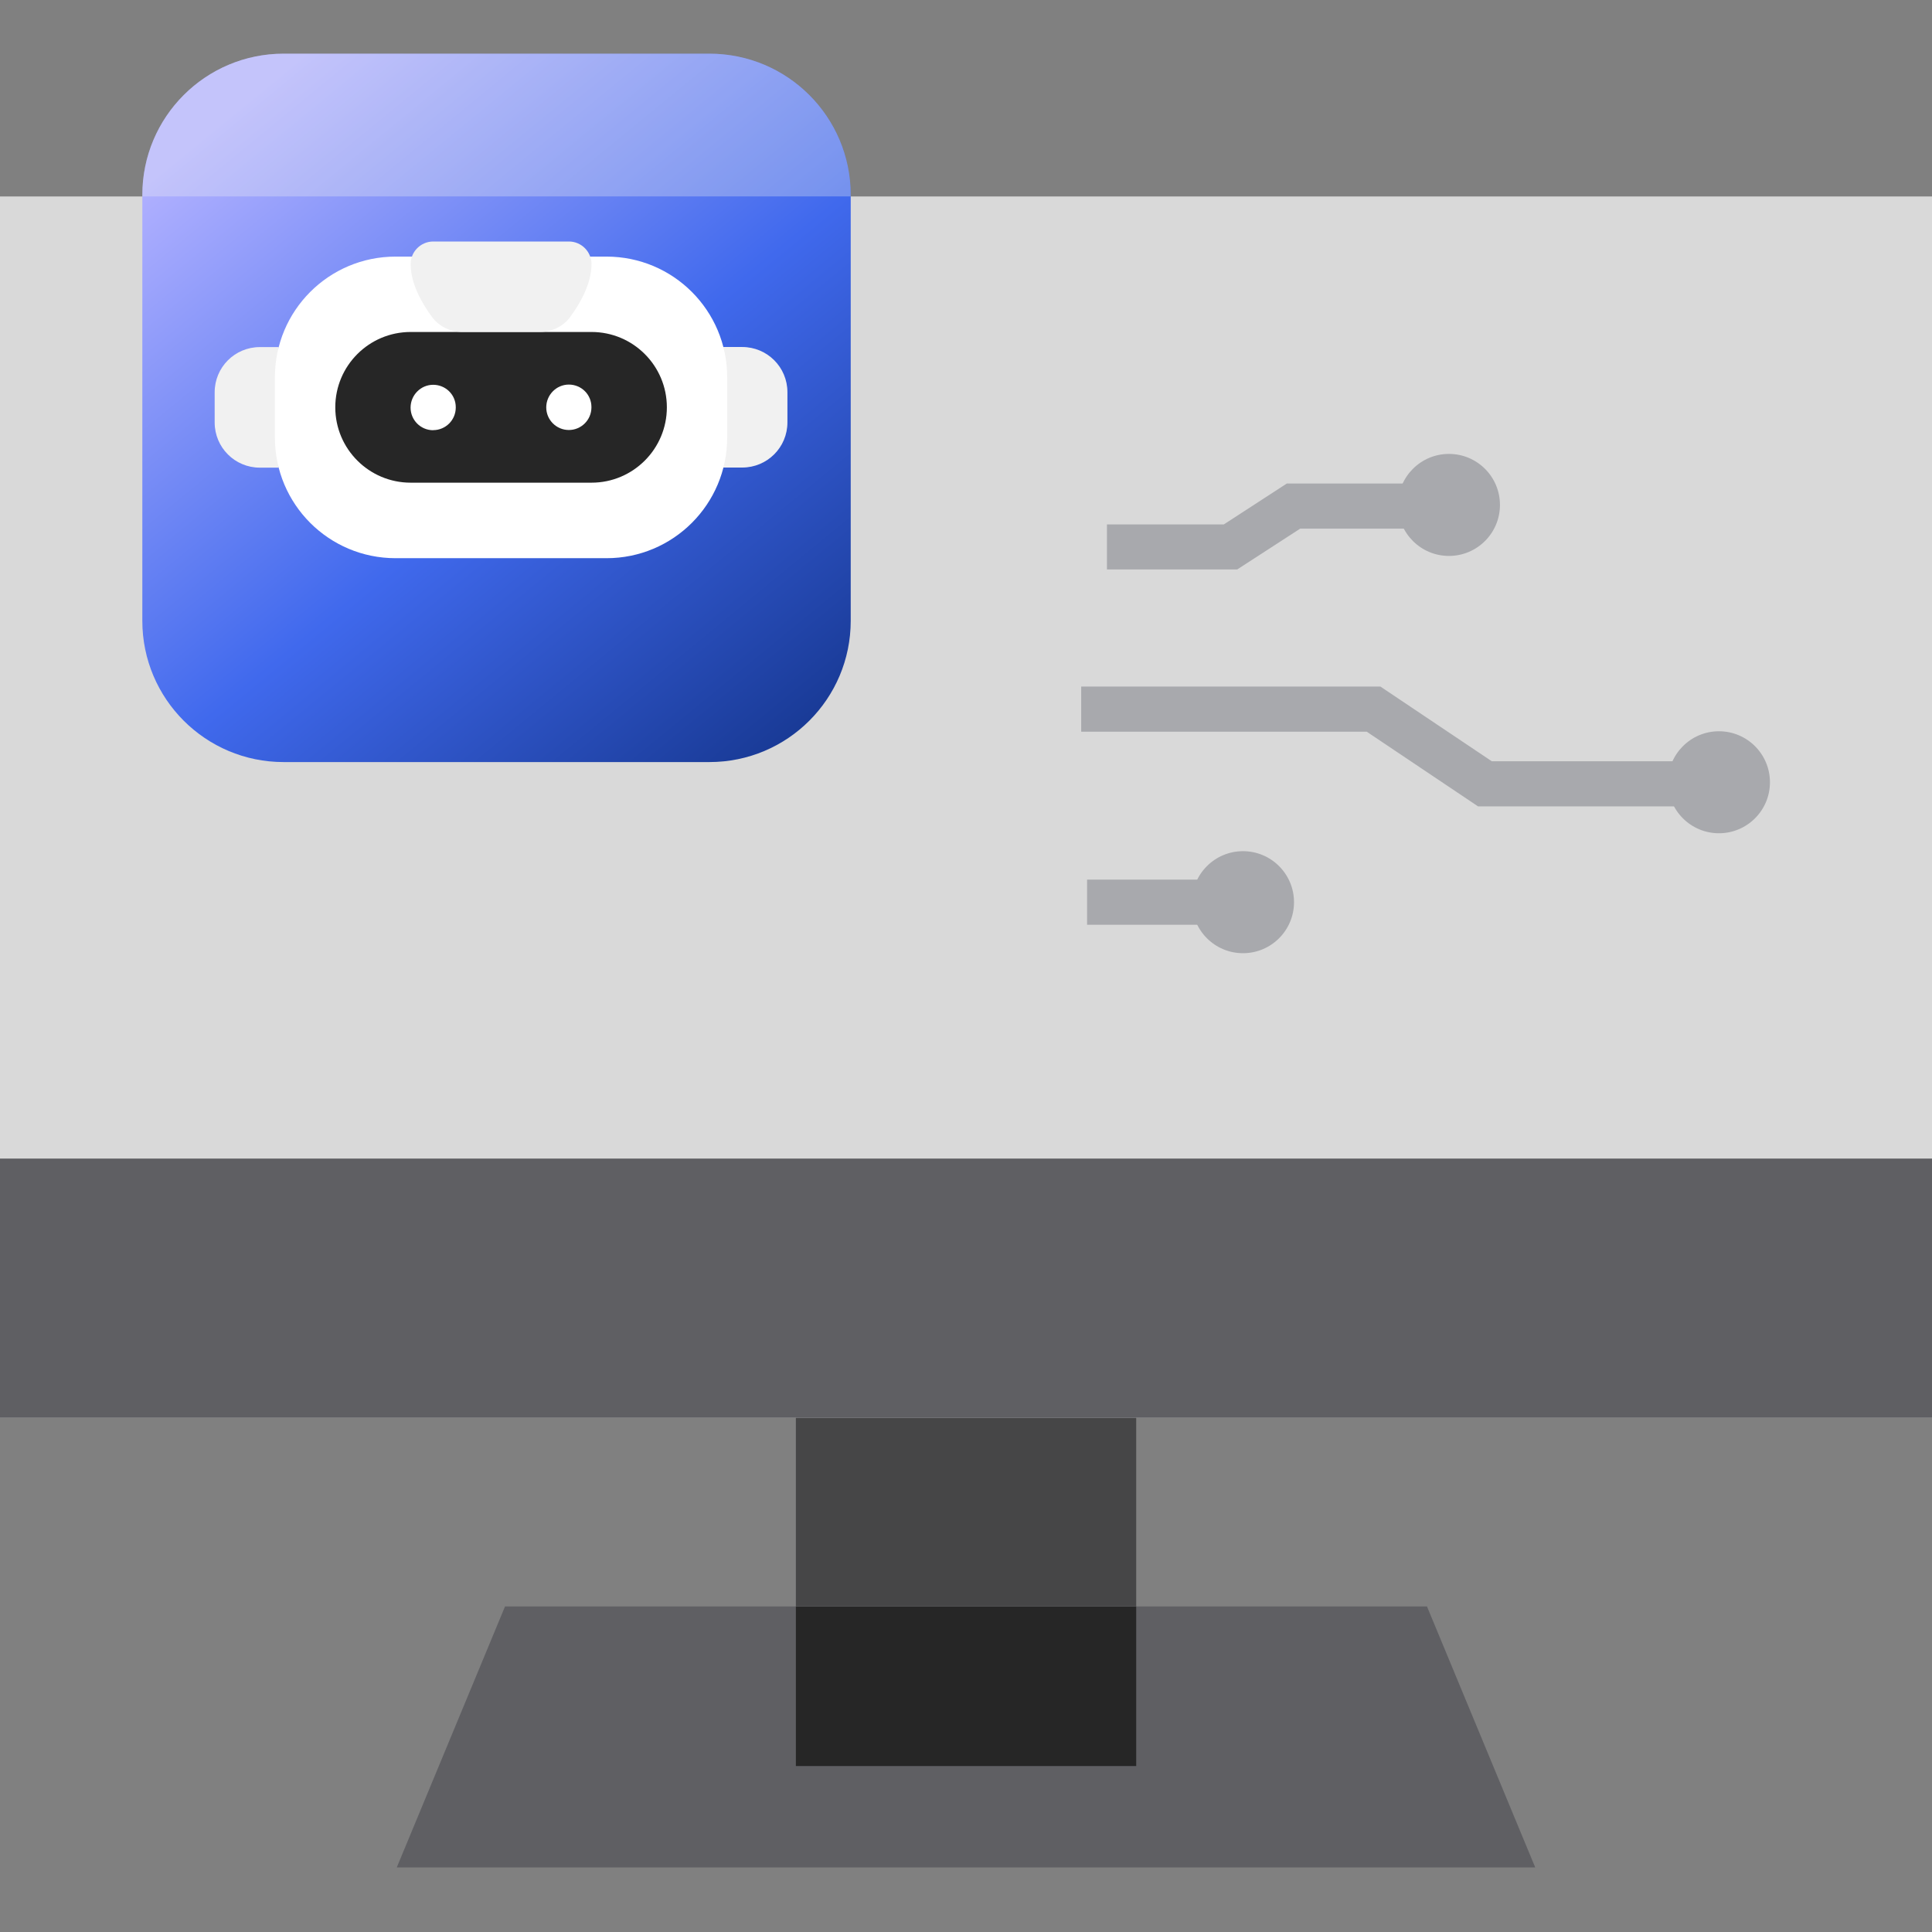
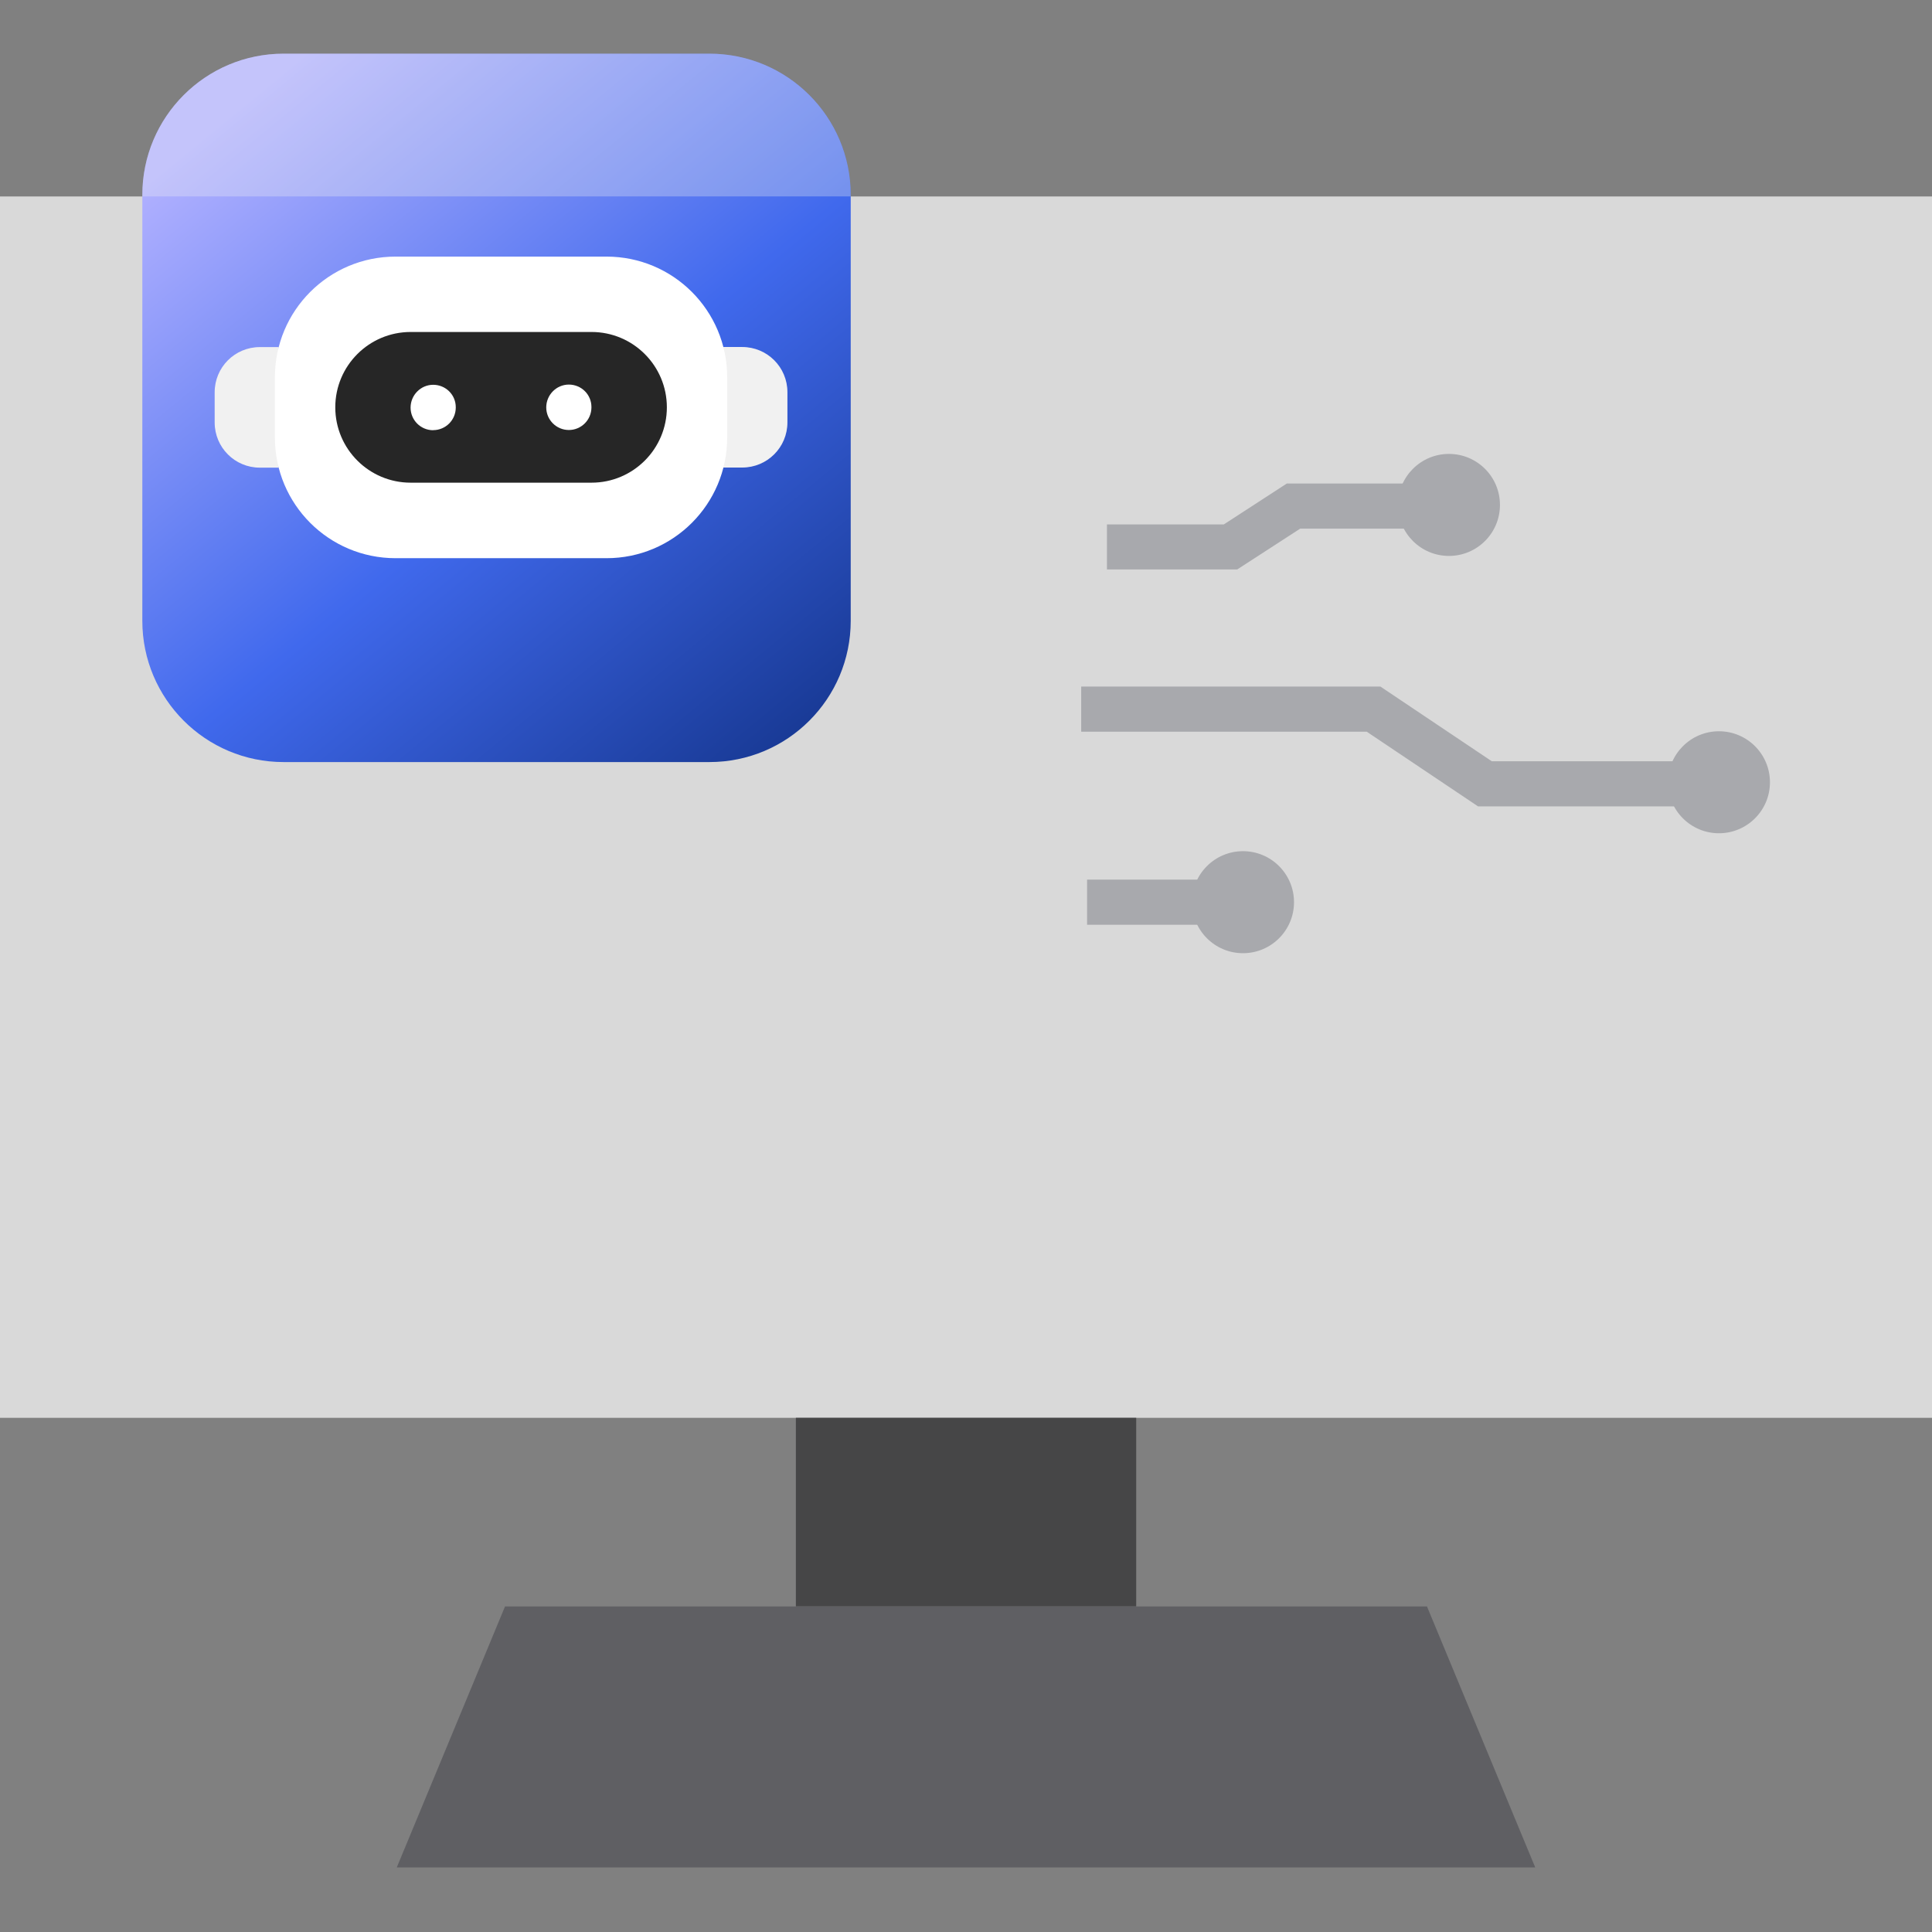
<svg xmlns="http://www.w3.org/2000/svg" width="72" height="72" viewBox="0 0 72 72" fill="none">
  <rect x="0" y="0" width="72" height="72" fill="#808080" stroke="none" />
  <path d="M53.179 59.867H18.821L14.786 69.595H57.214L53.179 59.867Z" fill="#5F5F63" />
  <path d="M72 7.322H0V52.838H72V7.322Z" fill="#D9D9D9" />
-   <path d="M42.343 59.867H29.66V65.815H42.343V59.867Z" fill="#262626" />
  <path d="M42.343 52.838H29.66V59.864H42.343V52.838Z" fill="#464647" />
-   <path d="M72 43.177H0V52.838H72V43.177Z" fill="#5F5F63" />
  <path d="M64.06 31.053C65.11 31.053 65.961 30.202 65.961 29.153C65.961 28.103 65.11 27.252 64.06 27.252C63.011 27.252 62.16 28.103 62.16 29.153C62.16 30.202 63.011 31.053 64.06 31.053Z" fill="#A8A9AD" />
  <path d="M46.323 35.523C47.373 35.523 48.224 34.672 48.224 33.622C48.224 32.572 47.373 31.721 46.323 31.721C45.273 31.721 44.422 32.572 44.422 33.622C44.422 34.672 45.273 35.523 46.323 35.523Z" fill="#A8A9AD" />
  <path d="M53.998 20.718C55.048 20.718 55.899 19.867 55.899 18.817C55.899 17.767 55.048 16.916 53.998 16.916C52.949 16.916 52.098 17.767 52.098 18.817C52.098 19.867 52.949 20.718 53.998 20.718Z" fill="#A8A9AD" />
  <path d="M63.66 30.051H55.082L50.932 27.267H40.293V25.585H51.442L55.593 28.369H63.66V30.051Z" fill="#A8A9AD" />
  <path d="M46.584 32.781H40.512V34.463H46.584V32.781Z" fill="#A8A9AD" />
  <path d="M46.107 21.222H41.253V19.543H45.609L47.956 18.019H52.647V19.701H48.454L46.107 21.222Z" fill="#A8A9AD" />
  <path d="M26.439 2H10.569C7.661 2 5.304 4.357 5.304 7.265V23.135C5.304 26.043 7.661 28.4 10.569 28.4H26.439C29.347 28.4 31.704 26.043 31.704 23.135V7.265C31.704 4.357 29.347 2 26.439 2Z" fill="url(#paint0_linear_3527_14979)" />
  <path opacity="0.3" d="M31.704 7.265V7.319H5.304V7.265C5.304 4.356 7.66 2 10.569 2H26.439C29.345 2 31.704 4.356 31.704 7.265Z" fill="#F1F1F1" />
  <path d="M10.387 17.428H9.684C8.752 17.428 8 16.676 8 15.743V14.619C8 13.687 8.752 12.935 9.684 12.935H10.387V17.43V17.428Z" fill="#F1F1F1" />
  <path d="M26.958 12.932H27.66C28.593 12.932 29.345 13.684 29.345 14.616V15.74C29.345 16.673 28.593 17.424 27.66 17.424H26.958V12.929V12.932Z" fill="#F1F1F1" />
  <path d="M21.986 9.563H22.604C25.087 9.563 27.1 11.573 27.1 14.059V16.306C27.1 18.789 25.09 20.802 22.604 20.802H14.74C12.257 20.802 10.245 18.792 10.245 16.306V14.059C10.245 11.576 12.255 9.563 14.74 9.563H21.986Z" fill="white" />
  <path d="M24.852 15.18C24.852 16.73 23.594 17.988 22.044 17.988H15.304C13.753 17.988 12.495 16.73 12.495 15.18C12.495 13.629 13.753 12.372 15.304 12.372H22.044C23.594 12.372 24.852 13.629 24.852 15.18Z" fill="#262626" />
-   <path d="M21.251 11.808C21.609 11.324 22.041 10.586 22.044 9.845C22.044 9.38 21.666 9 21.202 9H16.146C15.681 9 15.301 9.38 15.304 9.845C15.304 10.583 15.738 11.322 16.096 11.808C16.359 12.164 16.78 12.369 17.223 12.369H20.127C20.57 12.369 20.991 12.164 21.254 11.808H21.251Z" fill="#F1F1F1" />
  <path d="M16.143 16.033C15.678 16.033 15.301 15.656 15.301 15.191C15.301 14.726 15.678 14.34 16.143 14.34C16.608 14.34 16.985 14.71 16.985 15.174V15.188C16.985 15.653 16.608 16.03 16.143 16.03V16.033Z" fill="white" />
  <path d="M21.199 16.025C20.734 16.025 20.357 15.647 20.357 15.182C20.357 14.718 20.734 14.332 21.199 14.332C21.664 14.332 22.041 14.701 22.041 15.169V15.182C22.041 15.647 21.664 16.025 21.199 16.025Z" fill="white" />
  <defs>
    <linearGradient id="paint0_linear_3527_14979" x1="30.568" y1="29.905" x2="9.163" y2="3.81" gradientUnits="userSpaceOnUse">
      <stop stop-color="#123287" />
      <stop offset="0.5" stop-color="#4069ED" />
      <stop offset="1" stop-color="#B0B0FF" />
    </linearGradient>
  </defs>
</svg>